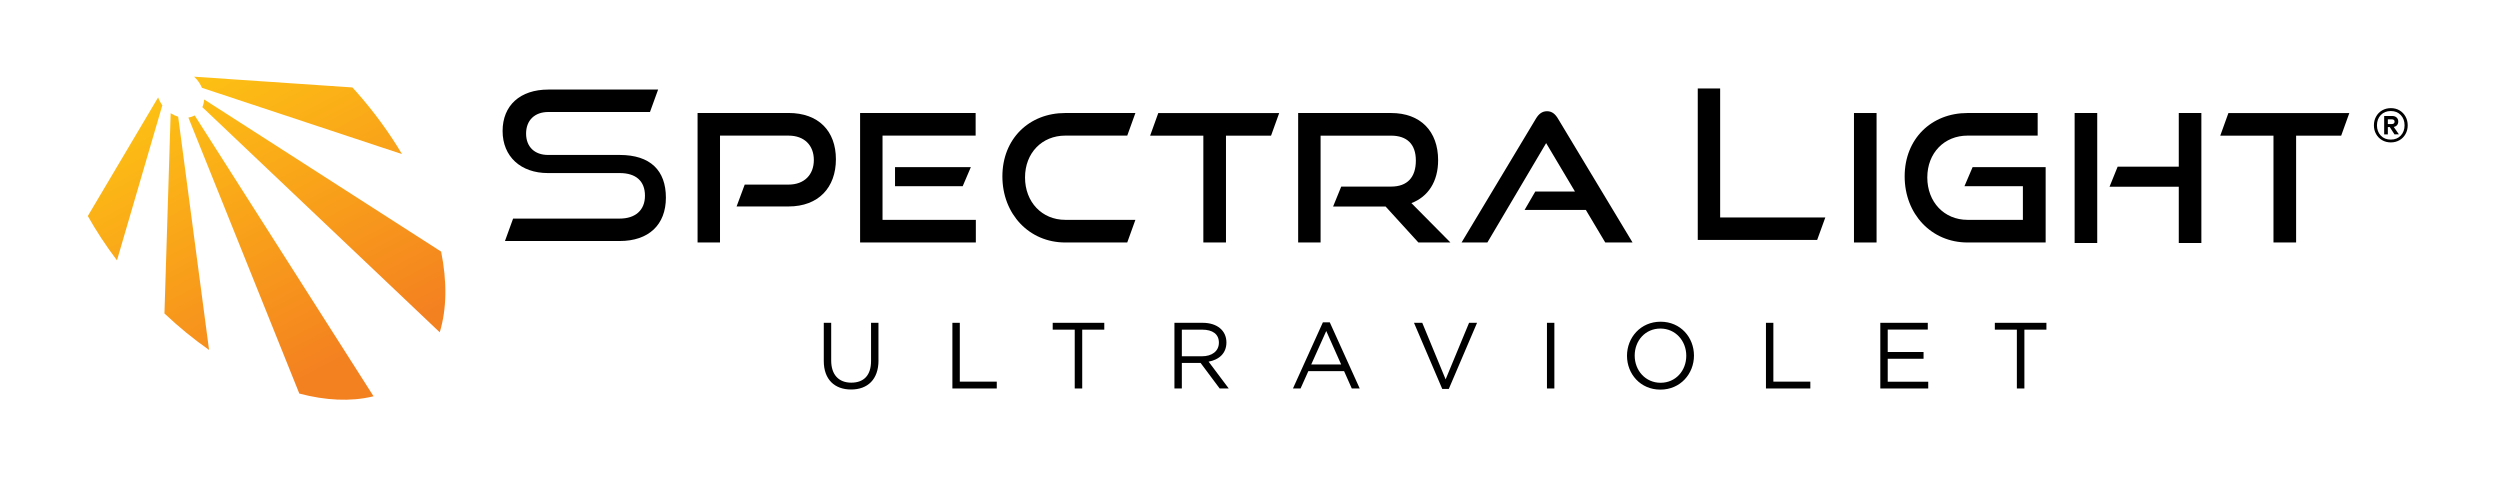
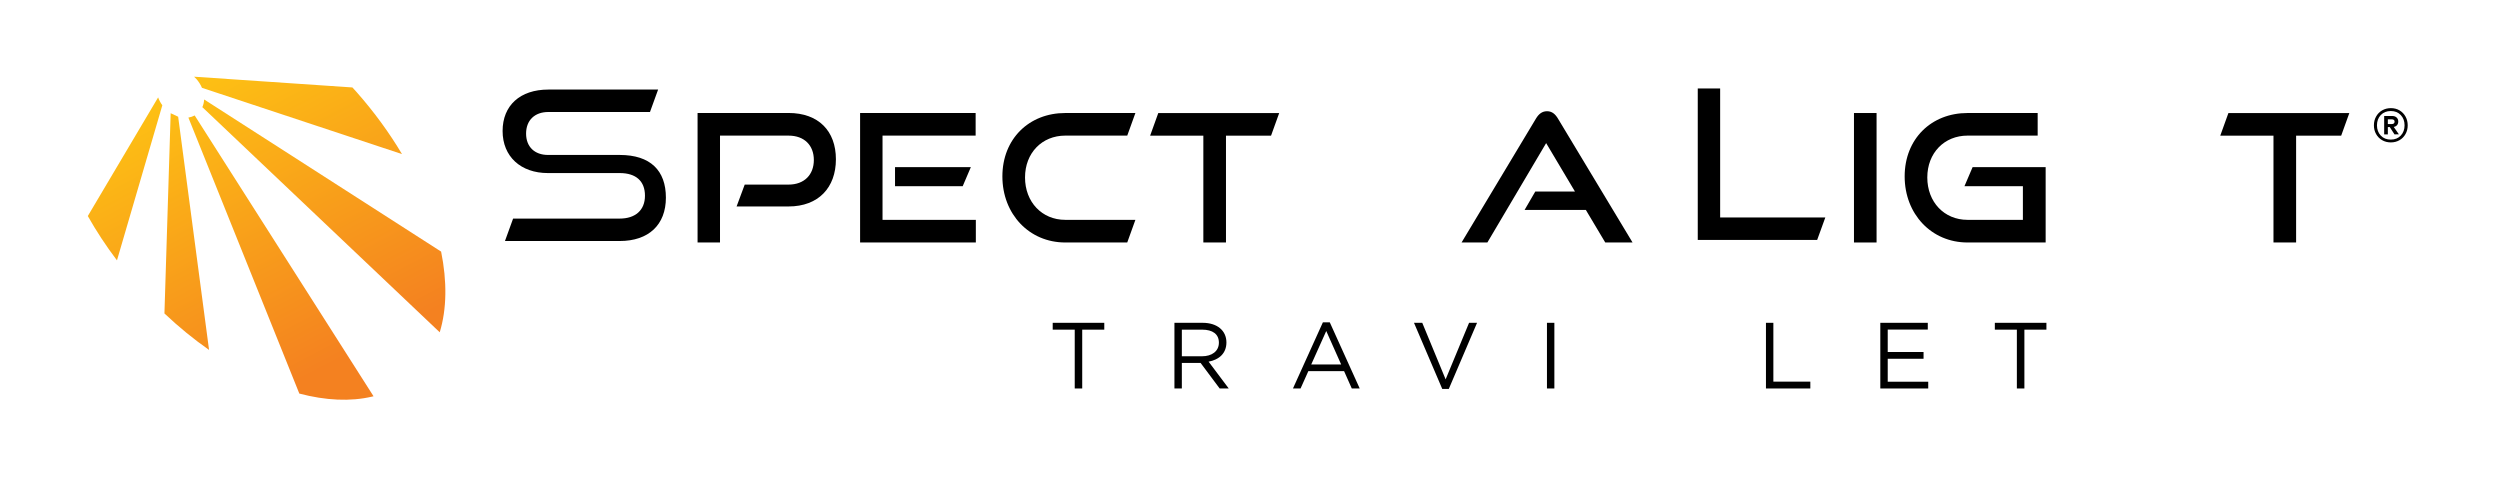
<svg xmlns="http://www.w3.org/2000/svg" xmlns:xlink="http://www.w3.org/1999/xlink" id="Layer_1" data-name="Layer 1" viewBox="0 0 614.06 117.04">
  <defs>
    <linearGradient id="linear-gradient" x1="27.06" y1="32.5" x2="62.31" y2="99.45" gradientUnits="userSpaceOnUse">
      <stop offset="0" stop-color="#fdbf14" />
      <stop offset="1" stop-color="#f48120" />
    </linearGradient>
    <linearGradient id="linear-gradient-2" x1="30.43" y1="30.73" x2="65.69" y2="97.67" xlink:href="#linear-gradient" />
    <linearGradient id="linear-gradient-3" x1="43.98" y1="23.59" x2="79.23" y2="90.54" xlink:href="#linear-gradient" />
    <linearGradient id="linear-gradient-4" x1="62.97" y1="13.59" x2="98.23" y2="80.53" xlink:href="#linear-gradient" />
    <linearGradient id="linear-gradient-5" x1="64.9" y1="12.57" x2="100.16" y2="79.52" xlink:href="#linear-gradient" />
  </defs>
  <g>
    <path d="m21.56,53.05c2.07,3.67,4.46,7.32,7.17,10.9l11.14-38.09c-.45-.62-.79-1.27-1.03-1.94l-17.27,29.14Z" style="fill: url(#linear-gradient); stroke-width: 0px;" />
-     <path d="m41.92,27.81l-1.53,49.18c3.55,3.36,7.23,6.35,10.96,8.96l-7.59-57.28c-.63-.19-1.25-.48-1.84-.86Z" style="fill: url(#linear-gradient-2); stroke-width: 0px;" />
+     <path d="m41.92,27.81l-1.53,49.18c3.55,3.36,7.23,6.35,10.96,8.96l-7.59-57.28Z" style="fill: url(#linear-gradient-2); stroke-width: 0px;" />
    <path d="m46.27,28.88l27.25,67.79c6.44,1.7,12.55,2,17.86.75l.25-.06s.08-.02.12-.03L47.82,28.36c-.48.26-1,.43-1.54.52Z" style="fill: url(#linear-gradient-3); stroke-width: 0px;" />
    <path d="m108.35,61.8L50.14,24.43c-.03.67-.18,1.31-.44,1.89h0s58.31,55.3,58.31,55.3c1.74-5.72,1.82-12.52.34-19.82Z" style="fill: url(#linear-gradient-4); stroke-width: 0px;" />
    <path d="m49.6,21.57l49.14,16.28c-3.07-5.17-6.79-10.29-11.11-15.19-.35-.4-.71-.78-1.07-1.18l-38.89-2.64c.2.18.39.38.58.58.58.66,1.03,1.39,1.35,2.14Z" style="fill: url(#linear-gradient-5); stroke-width: 0px;" />
  </g>
  <g>
    <g>
      <path d="m180.92,50.72l2-5.38h10.77c3.89,0,6.21-2.45,6.21-6.04s-2.32-5.99-6.21-5.99h-16.84v26.24h-5.51v-31.8h22.35c7.35,0,11.63,4.42,11.63,11.37s-4.29,11.59-11.63,11.59h-12.77Z" style="stroke-width: 0px;" />
      <path d="m211.26,59.56v-31.8h28.38v5.55h-22.87v20.69h22.92v5.55h-28.43Zm8.58-13.82v-4.68h18.62l-2,4.68h-16.62Z" style="stroke-width: 0px;" />
      <path d="m261.65,59.56c-8.88,0-15.44-7-15.44-16.23s6.56-15.57,15.44-15.57h17.23l-2,5.55h-15.23c-5.69,0-9.88,4.24-9.88,10.28s4.16,10.41,9.88,10.41h17.23l-2,5.55h-15.23Z" style="stroke-width: 0px;" />
      <path d="m295.57,59.56v-26.24h-13.07l2-5.55h29.7l-2,5.55h-11.07v26.24h-5.55Z" style="stroke-width: 0px;" />
-       <path d="m348.39,59.56l-8.05-8.83h-12.9l2-4.9h12.25c3.98,0,6.08-2.27,6.08-6.39s-2.27-6.12-6.08-6.12h-17.32v26.24h-5.51v-31.8h22.83c7.26,0,11.55,4.51,11.55,11.59,0,5.25-2.45,8.97-6.56,10.54l9.58,9.67h-7.87Z" style="stroke-width: 0px;" />
      <path d="m394.29,59.56l-4.77-8h-15.04l2.62-4.51h9.75l-7.08-11.9-14.43,24.4h-6.34l18.28-30.44c.66-1.09,1.49-1.79,2.71-1.79s2.01.7,2.67,1.79l18.33,30.44h-6.69Z" style="stroke-width: 0px;" />
    </g>
    <g>
      <path d="m455.38,59.56v-31.8h5.55v31.8h-5.55Z" style="stroke-width: 0px;" />
      <path d="m483.27,59.56c-8.88,0-15.44-7-15.44-16.23s6.56-15.57,15.44-15.57h17.23v5.55h-17.23c-5.68,0-9.88,4.24-9.88,10.28s4.15,10.41,9.88,10.41h13.6v-8.27h-14.35l2-4.68h17.94v18.5h-19.2Z" style="stroke-width: 0px;" />
-       <path d="m509.58,59.69v-31.93h5.55v31.93h-5.55Zm25.58,0v-13.82h-17.01l2-4.94h15.01v-13.17h5.55v31.93h-5.55Z" style="stroke-width: 0px;" />
      <path d="m558.42,59.56v-26.24h-13.07l2-5.55h29.7l-2,5.55h-11.07v26.24h-5.56Z" style="stroke-width: 0px;" />
    </g>
    <polygon points="422.51 21.73 417.01 21.73 417.01 58.93 446.34 58.93 448.34 53.42 423.11 53.42 422.51 53.42 422.51 52.82 422.51 21.73" style="stroke-width: 0px;" />
    <path d="m152.22,38.06h-17.59c-3.33,0-5.41-2.01-5.41-5.25s2.09-5.3,5.46-5.3h24.97l2-5.51h-26.97c-6.93,0-11.23,3.9-11.23,10.18s4.47,10.33,11.13,10.33h17.64c4,0,6.2,1.98,6.2,5.56s-2.38,5.62-6.2,5.62h-26.19l-2,5.51h28.19c7.1,0,11.34-3.98,11.34-10.65s-3.81-10.49-11.34-10.49Z" style="stroke-width: 0px;" />
  </g>
  <g>
-     <path d="m215.78,88.53c0,4.7-2.7,7.14-6.73,7.14s-6.71-2.44-6.71-7v-9.38h1.82v9.26c0,3.48,1.84,5.44,4.93,5.44s4.86-1.8,4.86-5.32v-9.38h1.82v9.24Z" style="stroke-width: 0px;" />
-     <path d="m233.93,79.29h1.82v14.45h9.08v1.68h-10.9v-16.13Z" style="stroke-width: 0px;" />
    <path d="m265.82,95.42h-1.84v-14.45h-5.41v-1.68h12.67v1.68h-5.42v14.45Z" style="stroke-width: 0px;" />
    <path d="m299.58,95.42l-4.68-6.27h-4.61v6.27h-1.82v-16.13h6.94c3.55,0,5.83,1.91,5.83,4.82,0,2.7-1.84,4.26-4.38,4.72l4.95,6.59h-2.24Zm-4.31-14.45h-4.98v6.54h4.95c2.42,0,4.15-1.24,4.15-3.34s-1.52-3.2-4.12-3.2Z" style="stroke-width: 0px;" />
    <path d="m333.99,95.42h-1.96l-1.89-4.26h-8.78l-1.91,4.26h-1.87l7.35-16.24h1.7l7.35,16.24Zm-8.23-14.12l-3.69,8.22h7.35l-3.66-8.22Z" style="stroke-width: 0px;" />
    <path d="m360.84,79.29h1.96l-6.94,16.24h-1.61l-6.94-16.24h2.03l5.74,13.89,5.76-13.89Z" style="stroke-width: 0px;" />
    <path d="m381.79,79.29v16.13h-1.82v-16.13h1.82Z" style="stroke-width: 0px;" />
-     <path d="m407.83,95.7c-4.91,0-8.2-3.85-8.2-8.32s3.34-8.36,8.25-8.36,8.2,3.85,8.2,8.32-3.34,8.36-8.25,8.36Zm0-15c-3.69,0-6.31,2.95-6.31,6.64s2.67,6.68,6.36,6.68,6.31-2.95,6.31-6.64-2.67-6.68-6.36-6.68Z" style="stroke-width: 0px;" />
    <path d="m433.76,79.29h1.82v14.45h9.08v1.68h-10.9v-16.13Z" style="stroke-width: 0px;" />
    <path d="m473.51,80.95h-9.84v5.51h8.8v1.66h-8.8v5.64h9.95v1.66h-11.77v-16.13h11.66v1.66Z" style="stroke-width: 0px;" />
    <path d="m497.23,95.42h-1.84v-14.45h-5.41v-1.68h12.67v1.68h-5.41v14.45Z" style="stroke-width: 0px;" />
  </g>
  <path d="m589.38,27.11c.62.36,1.11.87,1.47,1.51.36.64.54,1.37.54,2.16s-.18,1.52-.54,2.15c-.36.64-.85,1.14-1.47,1.5-.62.36-1.33.55-2.13.55s-1.51-.18-2.14-.55c-.63-.36-1.12-.86-1.48-1.5-.36-.64-.54-1.35-.54-2.15s.18-1.52.54-2.16c.36-.64.85-1.15,1.48-1.51.63-.36,1.34-.55,2.14-.55s1.51.18,2.13.55Zm.31,6.19c.62-.66.93-1.5.93-2.52s-.31-1.86-.93-2.52c-.62-.66-1.44-.99-2.45-.99s-1.84.33-2.47.99c-.62.66-.93,1.5-.93,2.52s.31,1.86.93,2.52c.62.66,1.45.99,2.47.99s1.82-.33,2.45-.99Zm-.91-2.57c-.2.23-.47.38-.82.45l1.26,1.81-1.07.02-1.16-1.79h-.48v1.79h-.9v-4.52h1.95c.46,0,.83.12,1.1.37.27.25.41.58.41,1,0,.35-.1.64-.29.87Zm-2.27-.26h.99c.2,0,.36-.05.48-.15.13-.1.19-.25.19-.44s-.06-.34-.19-.43c-.13-.09-.29-.14-.48-.14h-.99v1.16Z" style="stroke-width: 0px;" />
</svg>